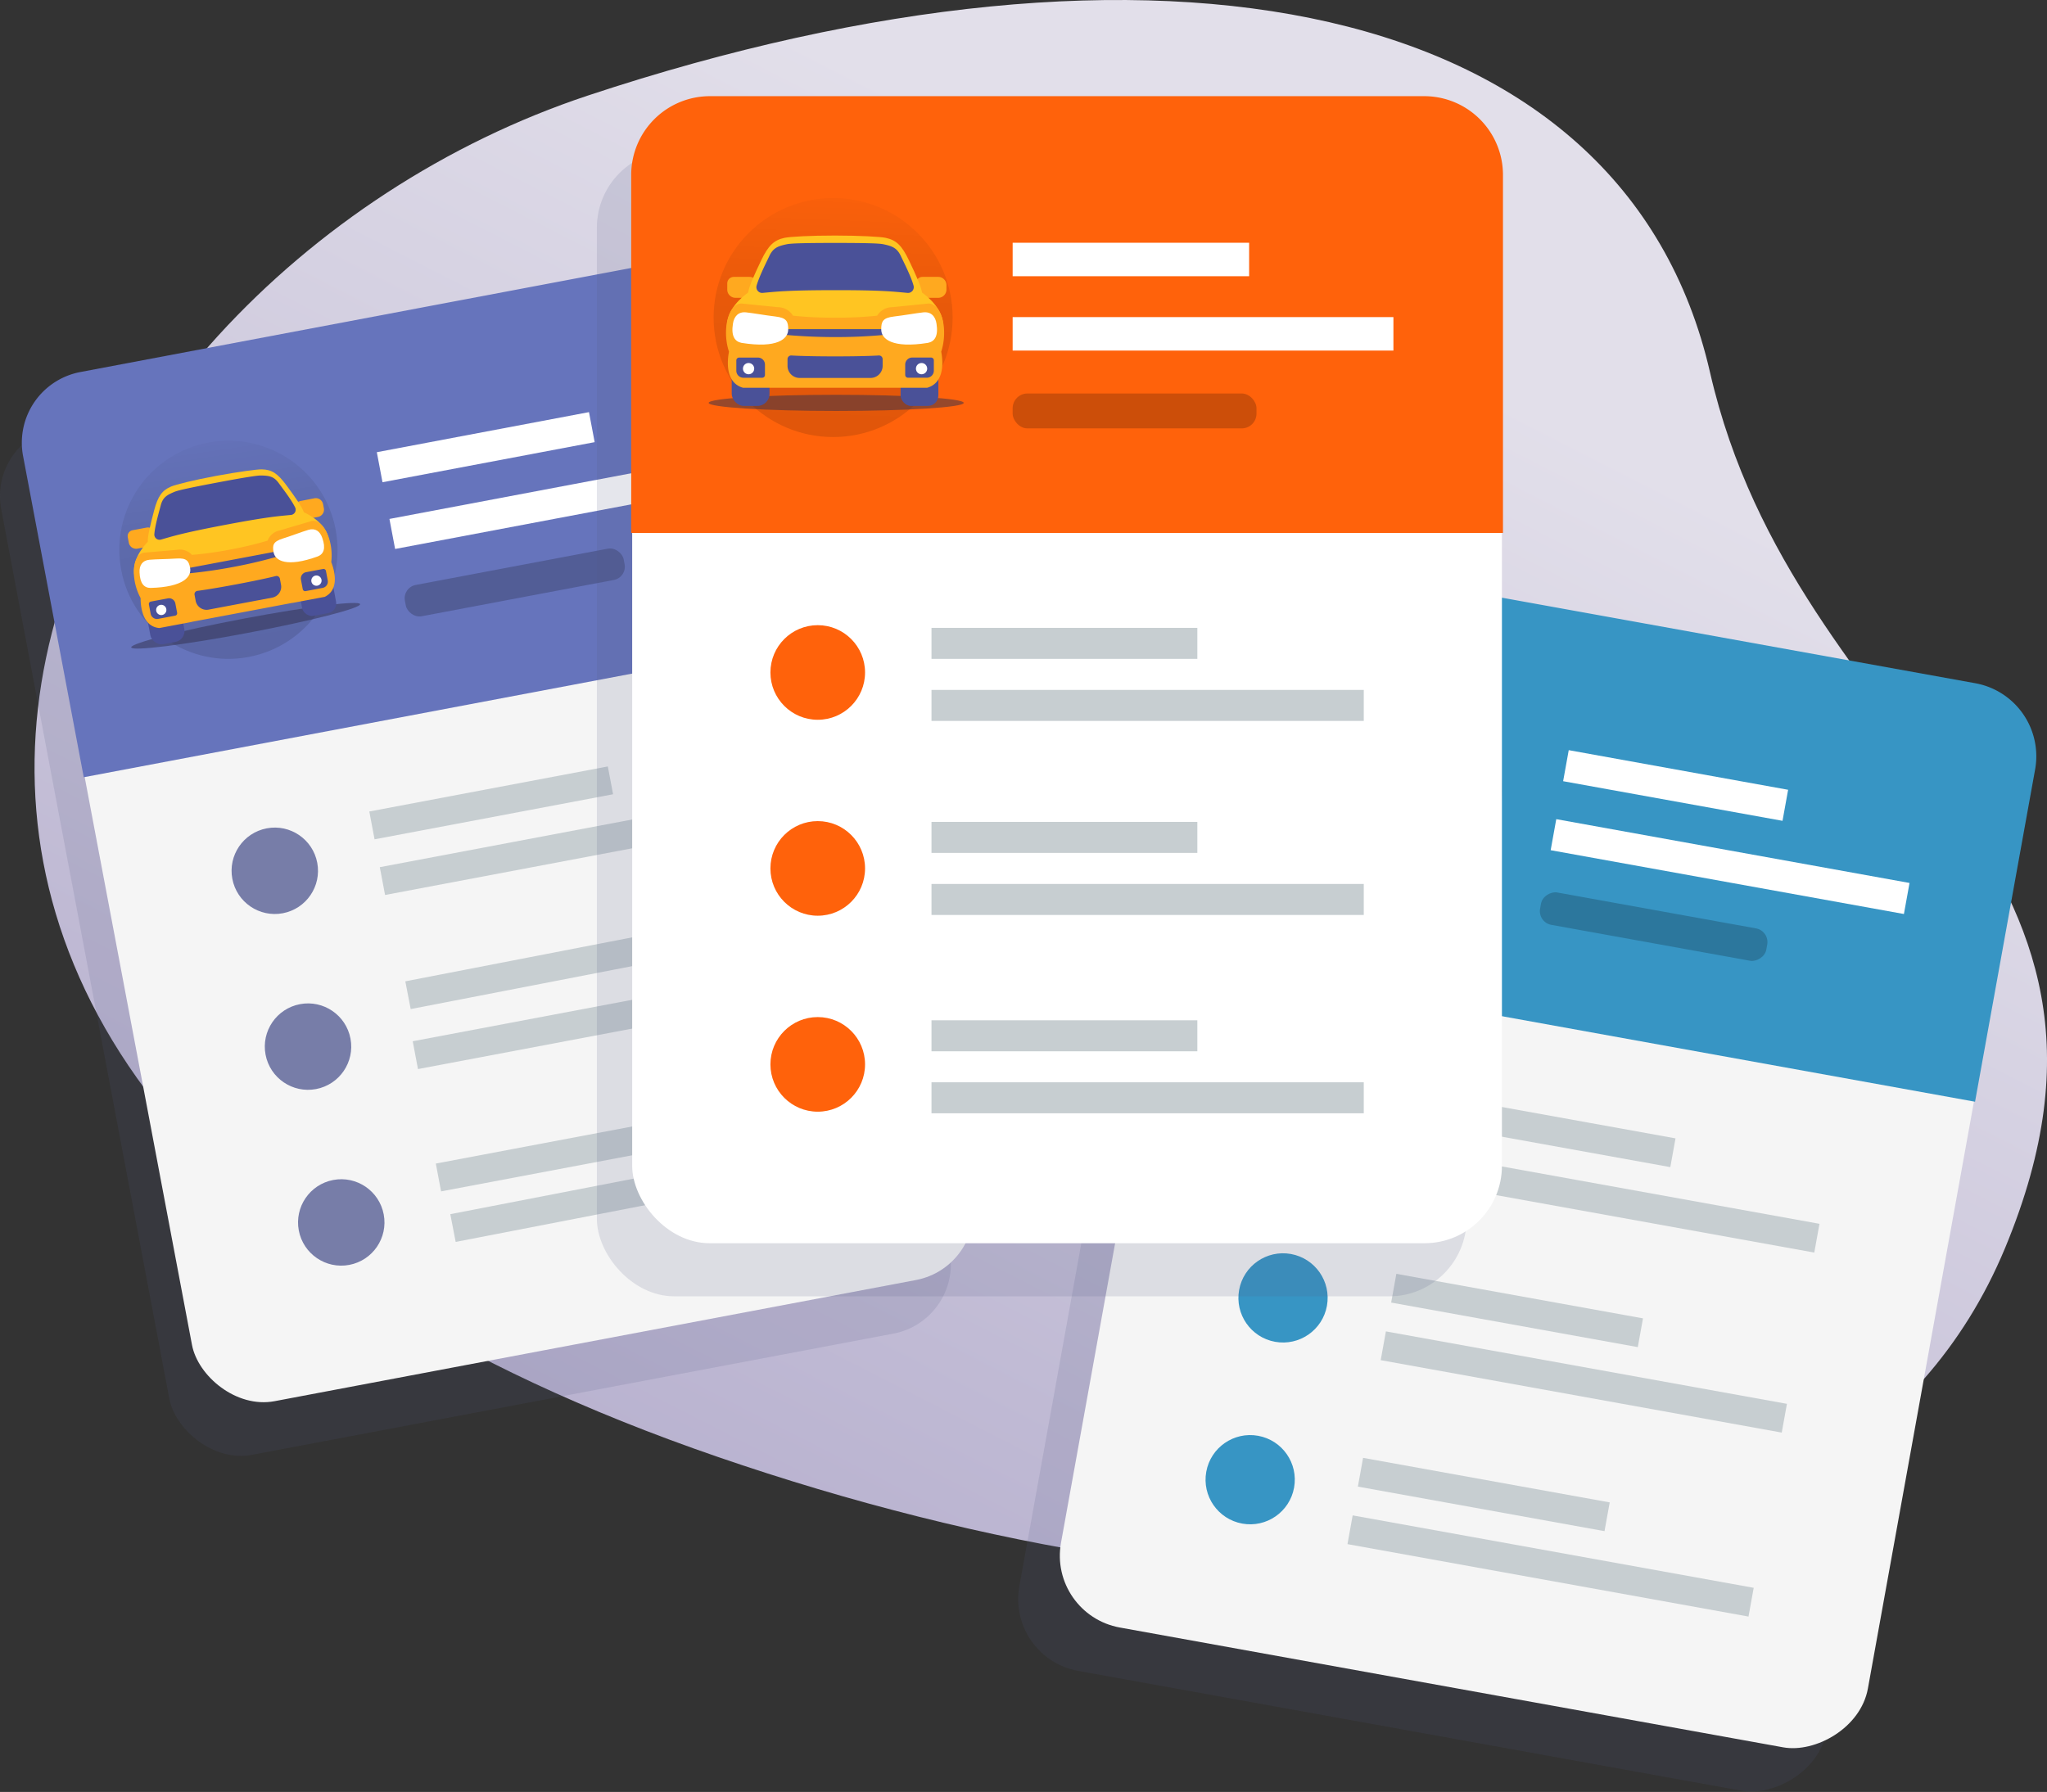
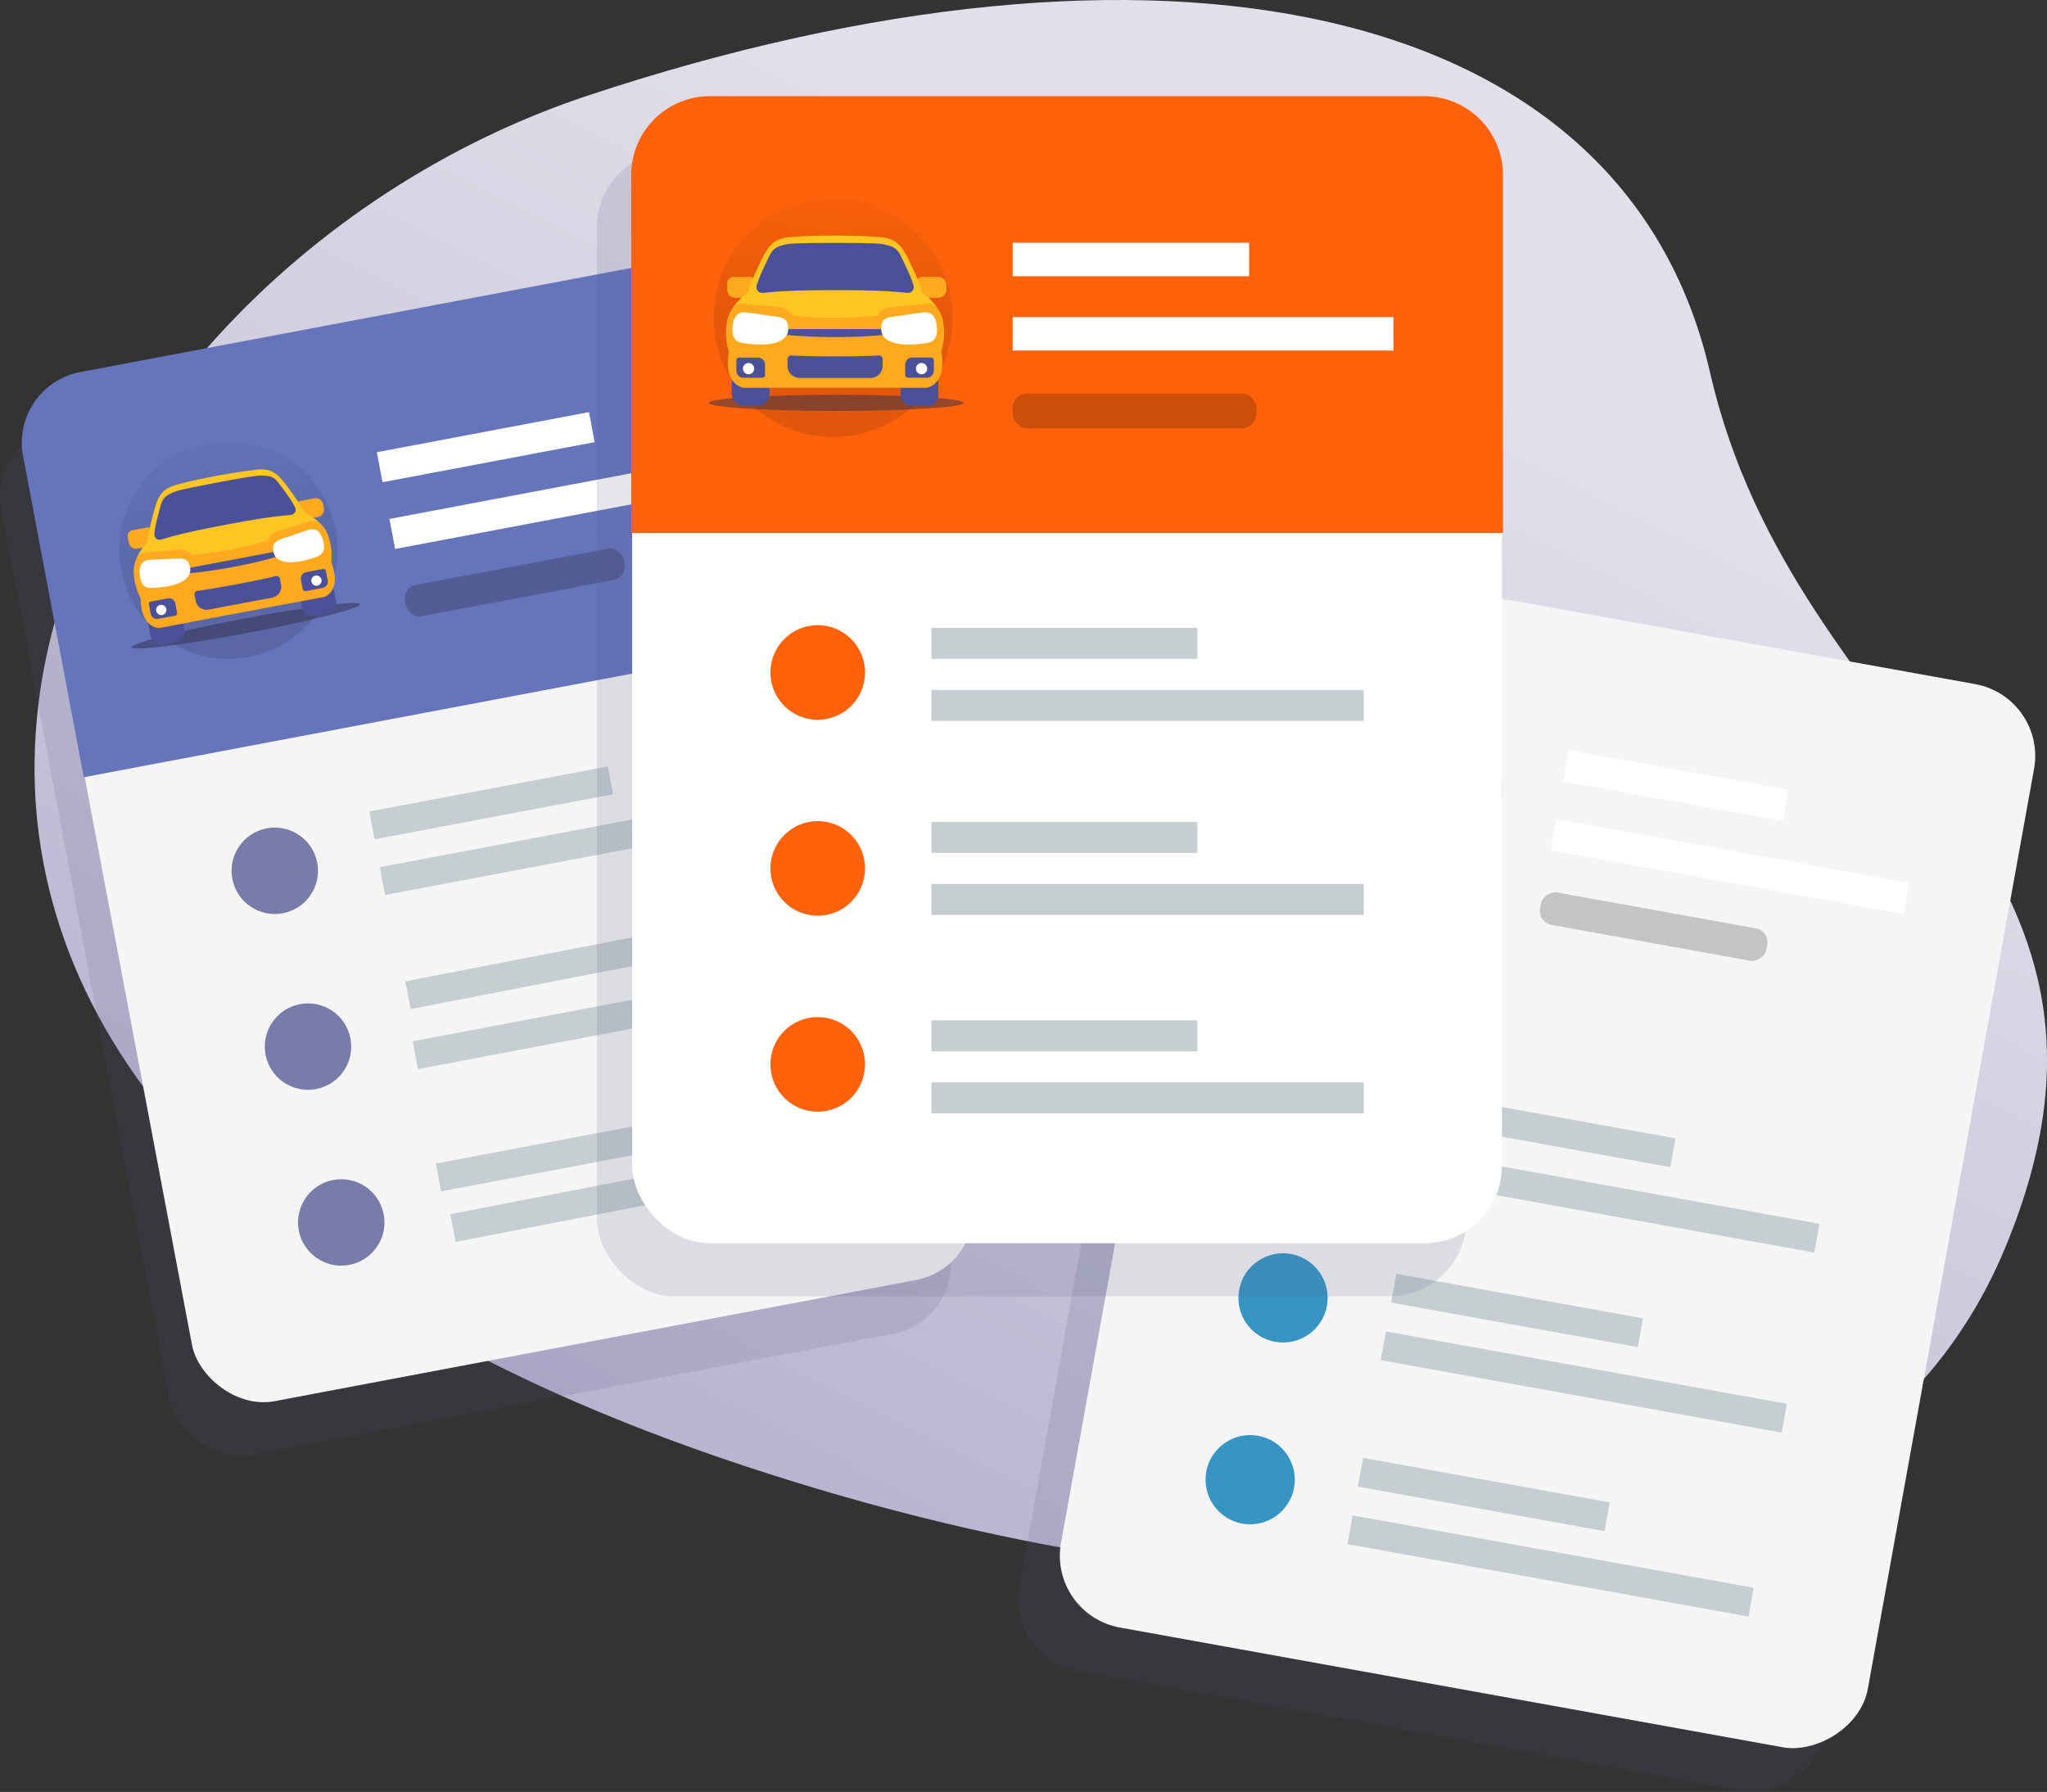
<svg xmlns="http://www.w3.org/2000/svg" xmlns:xlink="http://www.w3.org/1999/xlink" viewBox="0 0 828.5 725.42">
  <rect x="0" y="0" width="828.5" height="725.42" fill="#333333" stroke="none" />
  <defs>
    <style>.cls-1{fill:url(#linear-gradient);}.cls-2{fill:#555c82;opacity:0.15;}.cls-3{fill:#f5f5f5;}.cls-4{fill:#6674bc;}.cls-5{fill:#c7ced1;}.cls-6{fill:#fff;}.cls-7{opacity:0.2;isolation:isolate;}.cls-8{fill:#777da8;}.cls-9{fill:url(#linear-gradient-2);}.cls-10{fill:#302f4d;opacity:0.5;}.cls-11{fill:#ffa91f;}.cls-12{fill:#ffc522;}.cls-13{fill:#4a5198;}.cls-14{fill:#3795c4;}.cls-15{fill:url(#linear-gradient-3);}.cls-16{fill:#ff620b;}.cls-17{fill:url(#linear-gradient-4);}</style>
    <linearGradient id="linear-gradient" x1="542.97" y1="126.74" x2="260.55" y2="679.29" gradientUnits="userSpaceOnUse">
      <stop offset="0" stop-color="#e2dfea" />
      <stop offset="1" stop-color="#b3accc" />
    </linearGradient>
    <linearGradient id="linear-gradient-2" x1="250.03" y1="232.85" x2="253.72" y2="144.49" gradientTransform="translate(-159.36 32.25)" gradientUnits="userSpaceOnUse">
      <stop offset="0" stop-opacity="0.12" />
      <stop offset="0.55" stop-opacity="0.09" />
      <stop offset="1" stop-opacity="0.02" />
    </linearGradient>
    <linearGradient id="linear-gradient-3" x1="349.94" y1="583.47" x2="353.75" y2="492.24" gradientTransform="translate(1102.03 -32.16) rotate(90)" xlink:href="#linear-gradient-2" />
    <linearGradient id="linear-gradient-4" x1="335.25" y1="175.14" x2="339.29" y2="78.37" gradientTransform="matrix(1, 0, 0, 1, 0, 0)" xlink:href="#linear-gradient-2" />
  </defs>
  <title>How it works</title>
  <g id="Layer_2" data-name="Layer 2">
    <g id="_27b24c83-6930-4149-a780-3773eb0b718f" data-name="27b24c83-6930-4149-a780-3773eb0b718f">
      <path class="cls-1" d="M290.59,589.81C504.37,663.35,744.34,667,811.54,505.2S727,303.16,692.11,150.73,467.57-37.47,238,38.66-143.69,440.44,290.59,589.81Z" />
      <rect class="cls-2" x="31.71" y="144.52" width="321.42" height="423.59" rx="28.61" ry="28.61" transform="translate(-62.8 41.91) rotate(-10.7)" />
      <rect class="cls-3" x="40.89" y="122.8" width="321.42" height="423.59" rx="28.61" ry="28.61" transform="translate(-58.61 43.24) rotate(-10.7)" />
      <path class="cls-4" d="M32.54,150.6l259.36-49a29.11,29.11,0,0,1,34,23.2l24.57,130L33.9,314.64,9.34,184.6A29.11,29.11,0,0,1,32.54,150.6Z" />
      <rect class="cls-5" x="149.67" y="319.3" width="98.25" height="11.46" transform="translate(-56.88 42.55) rotate(-10.7)" />
      <rect class="cls-5" x="153.39" y="336.13" width="159.75" height="11.46" transform="translate(-59.41 49.24) rotate(-10.7)" />
      <rect class="cls-6" x="152.9" y="174.85" width="87.39" height="12.37" transform="translate(-30.19 39.64) rotate(-10.7)" />
      <rect class="cls-6" x="157.54" y="196.91" width="140.72" height="12.37" transform="translate(-33.74 45.84) rotate(-10.7)" />
      <rect class="cls-7" x="163.27" y="229.35" width="90.12" height="12.9" rx="5.46" ry="5.46" transform="translate(-40.15 42.77) rotate(-10.7)" />
      <circle class="cls-8" cx="111.21" cy="352.52" r="17.49" transform="translate(-63.51 26.77) rotate(-10.7)" />
      <rect class="cls-5" x="162.98" y="389.77" width="98.25" height="11.46" transform="matrix(0.98, -0.19, 0.19, 0.98, -69.73, 46.25)" />
      <rect class="cls-5" x="166.71" y="406.6" width="159.75" height="11.46" transform="translate(-72.26 52.94) rotate(-10.7)" />
      <circle class="cls-8" cx="124.66" cy="423.69" r="17.49" transform="translate(-76.49 30.51) rotate(-10.7)" />
      <rect class="cls-5" x="176.59" y="461.82" width="98.25" height="11.46" transform="translate(-82.87 50.03) rotate(-10.7)" />
      <rect class="cls-5" x="180.31" y="478.63" width="159.75" height="11.46" transform="matrix(0.98, -0.19, 0.19, 0.98, -85.39, 56.72)" />
      <circle class="cls-8" cx="138.1" cy="494.87" r="17.49" transform="translate(-89.46 34.24) rotate(-10.7)" />
      <circle class="cls-9" cx="92.45" cy="222.56" r="44.16" transform="translate(-39.71 21.03) rotate(-10.7)" />
      <ellipse class="cls-10" cx="99.42" cy="253.33" rx="47.14" ry="2.99" transform="translate(-45.3 22.86) rotate(-10.7)" />
      <path class="cls-11" d="M123.38,201h5.17a3,3,0,0,1,3,3v2.27a2.42,2.42,0,0,1-2.42,2.42h-5.79a3,3,0,0,1-3-3V204a3,3,0,0,1,3-3Z" transform="matrix(-0.98, 0.19, -0.19, -0.98, 287.77, 382.8)" />
      <path class="cls-11" d="M54.88,213.94h5.17a3,3,0,0,1,3,3v2.27a2.42,2.42,0,0,1-2.42,2.42H54.88a3,3,0,0,1-3-3V217a3,3,0,0,1,3-3Z" transform="translate(154.37 421.17) rotate(169.3)" />
      <path class="cls-12" d="M123,207.38c-.84-2.31-3.33-5.85-7-10.83s-6-6.44-10-6.54c-2-.05-9.63,1-18.52,2.64s-16.37,3.52-18.21,4.3c-3.66,1.54-5.36,3.9-6.9,9.73s-2.61,10.18-2.55,12.64c-2,2.1-6.59,7.55-5.4,13.87l.42,2.21L94.2,228l39.31-7.43-.42-2.21C131.9,212,125.64,208.6,123,207.38Z" />
      <rect class="cls-13" x="59.06" y="233.52" width="13.97" height="27.04" rx="4.47" ry="4.47" transform="translate(-44.71 16.55) rotate(-10.7)" />
      <rect class="cls-13" x="120.38" y="221.93" width="13.97" height="27.04" rx="3.9" ry="3.9" transform="translate(-41.49 27.74) rotate(-10.7)" />
      <path class="cls-11" d="M126.16,210.91l-12.93,3.82a6.6,6.6,0,0,0-4.92,4.13,142.81,142.81,0,0,1-14.69,3.52l-.46.08-.46.09a142.81,142.81,0,0,1-15,2.08,6.6,6.6,0,0,0-6.09-2.05l-13.43,1.16c-4.8.91-5.36,10.87-1.27,18.36,0,5.39,1.66,11.61,7.57,12.14l12.66-2.39a6.56,6.56,0,0,0,.66-.16L98,247.89l20.12-3.8a6.56,6.56,0,0,0,.67-.09l12.66-2.39c5.31-2.65,4.56-9,2.62-14.06C135.11,219.08,131,210,126.16,210.91Z" />
      <path class="cls-13" d="M124.56,231.1h7a1,1,0,0,1,1,1V236a2.6,2.6,0,0,1-2.6,2.6h-7a1,1,0,0,1-1-1V233.7a2.6,2.6,0,0,1,2.6-2.6Z" transform="translate(295.88 441.95) rotate(169.3)" />
      <circle class="cls-6" cx="128.07" cy="235.05" r="2.08" transform="translate(-41.41 27.86) rotate(-10.7)" />
      <path class="cls-13" d="M84.42,246.79l12.88-2.43,12.88-2.43a4.48,4.48,0,0,0,3.56-5.22l-.46-2.45a1.36,1.36,0,0,0-1.58-1.08s-4.8,1.25-15.88,3.34-16,2.68-16,2.68a1.36,1.36,0,0,0-1.08,1.58l.46,2.45A4.48,4.48,0,0,0,84.42,246.79Z" />
      <path class="cls-13" d="M119.45,205.41c-1.63-3.31-5.27-7.93-6.6-9.79-2-2.79-3.94-3.08-7.31-3.13-1.59,0-6.86.82-17.5,2.83s-15.86,3.14-17.33,3.75c-3.12,1.28-4.83,2.25-5.67,5.58-.56,2.22-2.26,7.85-2.57,11.53a2.12,2.12,0,0,0,2.63,2.27c4.83-1.38,8.78-2.7,26.18-6s21.56-3.5,26.56-4A2.12,2.12,0,0,0,119.45,205.41Z" />
      <path class="cls-13" d="M61.68,242.68h7a2.6,2.6,0,0,1,2.6,2.6v3.83a1,1,0,0,1-1,1h-7a2.6,2.6,0,0,1-2.6-2.6v-3.83A1,1,0,0,1,61.68,242.68Z" transform="translate(-44.6 16.52) rotate(-10.7)" />
      <circle class="cls-6" cx="65.26" cy="246.91" r="2.08" transform="translate(-44.7 16.41) rotate(-10.7)" />
      <path class="cls-13" d="M59.84,233.07a204.27,204.27,0,0,0,34.65-3.57,191.08,191.08,0,0,0,32.9-9.2" />
      <path class="cls-6" d="M128.61,225.25c2.38-.95,3.35-3.2,1.82-7.5-.9-2.66-2.81-4.09-5.59-3.26s-6.43,2.27-10.38,3.52-4.27,2.69-3.73,5.57h0C111.38,227,116,229.81,128.61,225.25Z" />
      <path class="cls-6" d="M60.92,238c-2.56,0-4.29-1.76-4.43-6.32-.14-2.8,1.13-4.83,4-5.08s6.82-.23,10.95-.5,5,1,5.5,3.83h0C77.6,233.38,74.36,237.67,60.92,238Z" />
      <rect class="cls-2" x="390.85" y="319.56" width="437.37" height="331.87" rx="29.54" ry="29.54" transform="translate(23.38 998.97) rotate(-79.76)" />
      <rect class="cls-3" x="407.71" y="302" width="437.37" height="331.87" rx="29.54" ry="29.54" transform="translate(54.51 1001.13) rotate(-79.76)" />
-       <path class="cls-14" d="M531.27,228.11l268.19,48.47a30.05,30.05,0,0,1,24.23,34.92L799.38,446,472,386.81l24.3-134.46A30.05,30.05,0,0,1,531.27,228.11Z" />
      <rect class="cls-5" x="621.3" y="406.95" width="11.83" height="101.44" transform="translate(65.3 993.5) rotate(-79.76)" />
      <rect class="cls-5" x="648.33" y="404.15" width="11.83" height="164.94" transform="translate(59.03 1043.9) rotate(-79.76)" />
      <rect class="cls-6" x="671.85" y="272.89" width="12.77" height="90.23" transform="translate(244.68 928.88) rotate(-79.76)" />
      <rect class="cls-6" x="693.89" y="278.19" width="12.77" height="145.29" transform="translate(230.5 977.56) rotate(-79.76)" />
      <rect class="cls-7" x="662.68" y="328.62" width="13.32" height="93.05" rx="5.64" ry="5.64" transform="translate(181.14 967.1) rotate(-79.76)" />
      <circle class="cls-14" cx="532.62" cy="451.86" r="18.06" transform="translate(-6.76 895.63) rotate(-79.76)" />
      <rect class="cls-5" x="608.13" y="479.83" width="11.83" height="101.44" transform="translate(-17.24 1040.45) rotate(-79.76)" />
      <rect class="cls-5" x="635.16" y="477.02" width="11.83" height="164.94" transform="translate(-23.51 1090.86) rotate(-79.76)" />
      <circle class="cls-14" cx="519.32" cy="525.46" r="18.06" transform="translate(-90.12 943.05) rotate(-79.76)" />
      <rect class="cls-5" x="594.67" y="554.33" width="11.83" height="101.44" transform="translate(-101.63 1088.46) rotate(-79.76)" />
      <rect class="cls-5" x="621.7" y="551.51" width="11.83" height="164.94" transform="translate(-107.87 1138.85) rotate(-79.76)" />
      <circle class="cls-14" cx="506.02" cy="599.06" r="18.06" transform="translate(-173.48 990.47) rotate(-79.76)" />
      <circle class="cls-15" cx="562.48" cy="319.62" r="45.6" transform="translate(147.93 816.29) rotate(-79.76)" />
      <ellipse class="cls-10" cx="557.84" cy="351.86" rx="3.08" ry="48.67" transform="translate(112.39 838.24) rotate(-79.76)" />
      <path class="cls-11" d="M598.66,310.94H604a3.14,3.14,0,0,1,3.14,3.14v2.35a2.5,2.5,0,0,1-2.5,2.5h-6a3.14,3.14,0,0,1-3.14-3.14v-1.71a3.14,3.14,0,0,1,3.14-3.14Z" transform="translate(1137.07 731.78) rotate(-169.76)" />
      <path class="cls-11" d="M527.83,298.14h5.34a3.14,3.14,0,0,1,3.14,3.14v2.35a2.5,2.5,0,0,1-2.5,2.5h-6a3.14,3.14,0,0,1-3.14-3.14v-1.71a3.14,3.14,0,0,1,3.14-3.14Z" transform="translate(998.82 693.79) rotate(-169.76)" />
      <path class="cls-12" d="M597.56,316.26c0-2.54-1.06-6.87-2.74-13s-3.42-8.43-7.21-10c-1.91-.79-9.64-2.62-18.83-4.29s-17.08-2.64-19.14-2.57c-4.1.14-6.61,1.78-10.25,6.84s-6.27,8.86-7.12,11.24c-2.7,1.28-9.14,4.85-10.32,11.38l-.41,2.29,40.65,7.35,40.65,7.35.41-2.29C604.42,324,599.64,318.41,597.56,316.26Z" />
      <rect class="cls-13" x="520.77" y="319.52" width="14.42" height="27.92" rx="4.61" ry="4.61" transform="translate(67.72 -88.58) rotate(10.24)" />
      <rect class="cls-13" x="584.18" y="330.98" width="14.42" height="27.92" rx="4.02" ry="4.02" transform="translate(70.77 -99.67) rotate(10.24)" />
      <path class="cls-11" d="M599.29,320.83l-13.87-1.09a6.81,6.81,0,0,0-6.27,2.17,147.45,147.45,0,0,1-15.46-2l-.47-.09-.47-.08a147.45,147.45,0,0,1-15.2-3.51,6.81,6.81,0,0,0-5.11-4.23L529,308.13c-5-.9-9.18,8.51-8,17.23-2,5.2-2.69,11.81,2.82,14.5L537,342.23a6.77,6.77,0,0,0,.7.09l20.8,3.76,20.8,3.76a6.77,6.77,0,0,0,.68.16L593,352.36c6.1-.59,7.74-7,7.71-12.6C604.91,332,604.25,321.72,599.29,320.83Z" />
      <path class="cls-13" d="M588.73,340.44h7.18A1.06,1.06,0,0,1,597,341.5v4a2.68,2.68,0,0,1-2.68,2.68h-7.18a1.06,1.06,0,0,1-1.06-1.06v-4a2.68,2.68,0,0,1,2.68-2.68Z" transform="matrix(-0.98, -0.18, 0.18, -0.98, 1112.37, 788.28)" />
      <circle class="cls-6" cx="592.22" cy="344.8" r="2.15" transform="translate(147.59 866.27) rotate(-79.76)" />
      <path class="cls-13" d="M545.8,340l13.32,2.41,13.32,2.41a4.62,4.62,0,0,0,5.36-3.72l.46-2.53a1.4,1.4,0,0,0-1.13-1.62s-5.09-.57-16.55-2.64S544.16,331,544.16,331a1.4,1.4,0,0,0-1.62,1.13l-.46,2.53A4.62,4.62,0,0,0,545.8,340Z" />
      <path class="cls-13" d="M594.85,313c-.35-3.8-2.15-9.59-2.75-11.88-.9-3.43-2.67-4.42-5.9-5.72-1.52-.61-6.92-1.74-17.92-3.73s-16.45-2.82-18.09-2.78c-3.48.08-5.48.39-7.52,3.29-1.36,1.93-5.08,6.73-6.73,10.16a2.19,2.19,0,0,0,1.69,3.16c5.16.45,9.46.64,27.46,3.89s22.09,4.58,27.08,6A2.19,2.19,0,0,0,594.85,313Z" />
      <path class="cls-13" d="M523.72,329h7.18a2.68,2.68,0,0,1,2.68,2.68v4a1.06,1.06,0,0,1-1.06,1.06h-7.18a2.68,2.68,0,0,1-2.68-2.68v-4a1.06,1.06,0,0,1,1.06-1.06Z" transform="translate(67.61 -88.61) rotate(10.24)" />
      <circle class="cls-6" cx="527.27" cy="333.07" r="2.15" transform="translate(105.75 792.71) rotate(-79.76)" />
      <path class="cls-13" d="M527.16,317.72a210.91,210.91,0,0,0,34.73,9.35A197.29,197.29,0,0,0,597,330.35" />
      <path class="cls-6" d="M596.36,335.56c2.64,0,4.41-1.85,4.53-6.56.12-2.9-1.21-5-4.18-5.21s-7-.18-11.31-.43-5.11,1-5.65,4h0C579.1,330.88,582.48,335.29,596.36,335.56Z" />
      <path class="cls-6" d="M526.37,322.91c-2.47-1-3.49-3.28-1.94-7.73.9-2.75,2.87-4.24,5.74-3.42s6.66,2.29,10.75,3.55,4.43,2.75,3.89,5.72h0C544.17,324.57,539.46,327.51,526.37,322.91Z" />
      <rect class="cls-2" x="241.58" y="60.86" width="352.02" height="463.92" rx="31.34" ry="31.34" />
      <rect class="cls-6" x="255.87" y="39.36" width="352.02" height="463.92" rx="31.34" ry="31.34" />
      <path class="cls-16" d="M287.35,38.93H576.43A31.88,31.88,0,0,1,608.31,70.8V215.74H255.47V70.8A31.88,31.88,0,0,1,287.35,38.93Z" />
      <rect class="cls-5" x="377.01" y="254.17" width="107.6" height="12.55" />
      <rect class="cls-5" x="377.01" y="279.29" width="174.96" height="12.55" />
      <rect class="cls-6" x="409.86" y="98.27" width="95.71" height="13.55" />
      <rect class="cls-6" x="409.86" y="128.37" width="154.11" height="13.55" />
      <rect class="cls-7" x="409.86" y="159.29" width="98.7" height="14.13" rx="5.98" ry="5.98" />
      <circle class="cls-16" cx="330.97" cy="272.23" r="19.15" />
      <rect class="cls-5" x="377.01" y="332.72" width="107.6" height="12.55" />
      <rect class="cls-5" x="377.01" y="357.84" width="174.96" height="12.55" />
      <circle class="cls-16" cx="330.97" cy="351.55" r="19.15" />
      <rect class="cls-5" x="377.01" y="413.03" width="107.6" height="12.55" />
      <rect class="cls-5" x="377.01" y="438.13" width="174.96" height="12.55" />
      <circle class="cls-16" cx="330.97" cy="430.88" r="19.15" />
      <circle class="cls-17" cx="337.2" cy="128.55" r="48.37" />
      <ellipse class="cls-10" cx="338.44" cy="163.09" rx="51.62" ry="3.27" />
      <path class="cls-11" d="M374,112.1h5.67a3.33,3.33,0,0,1,3.33,3.33v2.49a2.65,2.65,0,0,1-2.65,2.65H374a3.33,3.33,0,0,1-3.33-3.33v-1.81A3.33,3.33,0,0,1,374,112.1Z" transform="translate(753.73 232.66) rotate(-180)" />
      <path class="cls-11" d="M297.69,112.1h5.67a3.33,3.33,0,0,1,3.33,3.33v2.49a2.65,2.65,0,0,1-2.65,2.65h-6.35a3.33,3.33,0,0,1-3.33-3.33v-1.81a3.33,3.33,0,0,1,3.33-3.33Z" transform="translate(601.04 232.66) rotate(-180)" />
      <path class="cls-12" d="M373.18,118.43c-.44-2.65-2.4-7-5.31-13.08s-5.15-8.15-9.41-9.07c-2.14-.46-10.56-.92-20.47-.93s-18.33.47-20.47.93c-4.25.91-6.56,3.11-9.41,9.07s-4.88,10.43-5.31,13.08c-2.58,1.85-8.62,6.79-8.62,13.82v2.46H381.8v-2.46C381.8,125.22,375.75,120.28,373.18,118.43Z" />
      <rect class="cls-13" x="296.15" y="134.72" width="15.3" height="29.61" rx="4.9" ry="4.9" />
      <rect class="cls-13" x="364.5" y="134.72" width="15.3" height="29.61" rx="4.27" ry="4.27" />
      <path class="cls-11" d="M375.84,122.87l-14.69,1.48A7.23,7.23,0,0,0,355,127.8a156.41,156.41,0,0,1-16.52.8h-1a156.41,156.41,0,0,1-16.52-.8,7.23,7.23,0,0,0-6.13-3.45l-14.69-1.48c-5.35,0-8,10.61-5.1,19.5-1.07,5.8-.58,12.83,5.68,14.6h14.11a7.18,7.18,0,0,0,.74,0h44.85a7.18,7.18,0,0,0,.74,0h14.11c6.25-1.77,6.75-8.8,5.68-14.6C383.82,133.48,381.19,122.87,375.84,122.87Z" />
      <path class="cls-13" d="M369.2,144.75h7.61a1.13,1.13,0,0,1,1.13,1.13v4.19a2.85,2.85,0,0,1-2.85,2.85h-7.61a1.13,1.13,0,0,1-1.13-1.13v-4.19A2.85,2.85,0,0,1,369.2,144.75Z" transform="translate(744.31 297.66) rotate(180)" />
      <circle class="cls-6" cx="372.99" cy="149.23" r="2.28" />
      <path class="cls-13" d="M323.63,153h28.72a4.9,4.9,0,0,0,4.89-4.89v-2.73a1.49,1.49,0,0,0-1.48-1.48s-5.42.37-17.77.37-17.77-.37-17.77-.37a1.49,1.49,0,0,0-1.48,1.48v2.73A4.9,4.9,0,0,0,323.63,153Z" />
-       <path class="cls-13" d="M369.74,115.58c-1.08-3.9-4.06-9.61-5.11-11.88-1.58-3.41-3.62-4.11-7.23-4.85-1.71-.35-7.55-.51-19.41-.51s-17.71.16-19.41.51c-3.62.74-5.65,1.44-7.23,4.85-1.05,2.27-4,8-5.11,11.88a2.33,2.33,0,0,0,2.36,3c5.48-.5,10-1.11,29.39-1.12s23.92.62,29.39,1.12A2.33,2.33,0,0,0,369.74,115.58Z" />
+       <path class="cls-13" d="M369.74,115.58c-1.08-3.9-4.06-9.61-5.11-11.88-1.58-3.41-3.62-4.11-7.23-4.85-1.71-.35-7.55-.51-19.41-.51s-17.71.16-19.41.51c-3.62.74-5.65,1.44-7.23,4.85-1.05,2.27-4,8-5.11,11.88a2.33,2.33,0,0,0,2.36,3c5.48-.5,10-1.11,29.39-1.12s23.92.62,29.39,1.12A2.33,2.33,0,0,0,369.74,115.58" />
      <path class="cls-13" d="M299.15,144.75h7.61a2.85,2.85,0,0,1,2.85,2.85v4.19a1.13,1.13,0,0,1-1.13,1.13h-7.61a2.85,2.85,0,0,1-2.85-2.85v-4.19A1.13,1.13,0,0,1,299.15,144.75Z" />
      <circle class="cls-6" cx="302.98" cy="149.23" r="2.28" />
      <path class="cls-13" d="M300,133.24a223.72,223.72,0,0,0,38,3.21,209.27,209.27,0,0,0,37.28-3.21" />
      <path class="cls-6" d="M375.56,138.8c2.75-.54,4.26-2.77,3.49-7.7-.42-3-2.2-5-5.35-4.65s-7.38,1.14-11.89,1.68-5.14,2-5.14,5.24h0C356.67,137.17,361,141.13,375.56,138.8Z" />
      <path class="cls-6" d="M300.13,138.8c-2.75-.54-4.26-2.77-3.49-7.7.42-3,2.2-5,5.35-4.65s7.38,1.14,11.89,1.68,5.14,2,5.14,5.24h0C319,137.17,314.66,141.13,300.13,138.8Z" />
    </g>
  </g>
</svg>